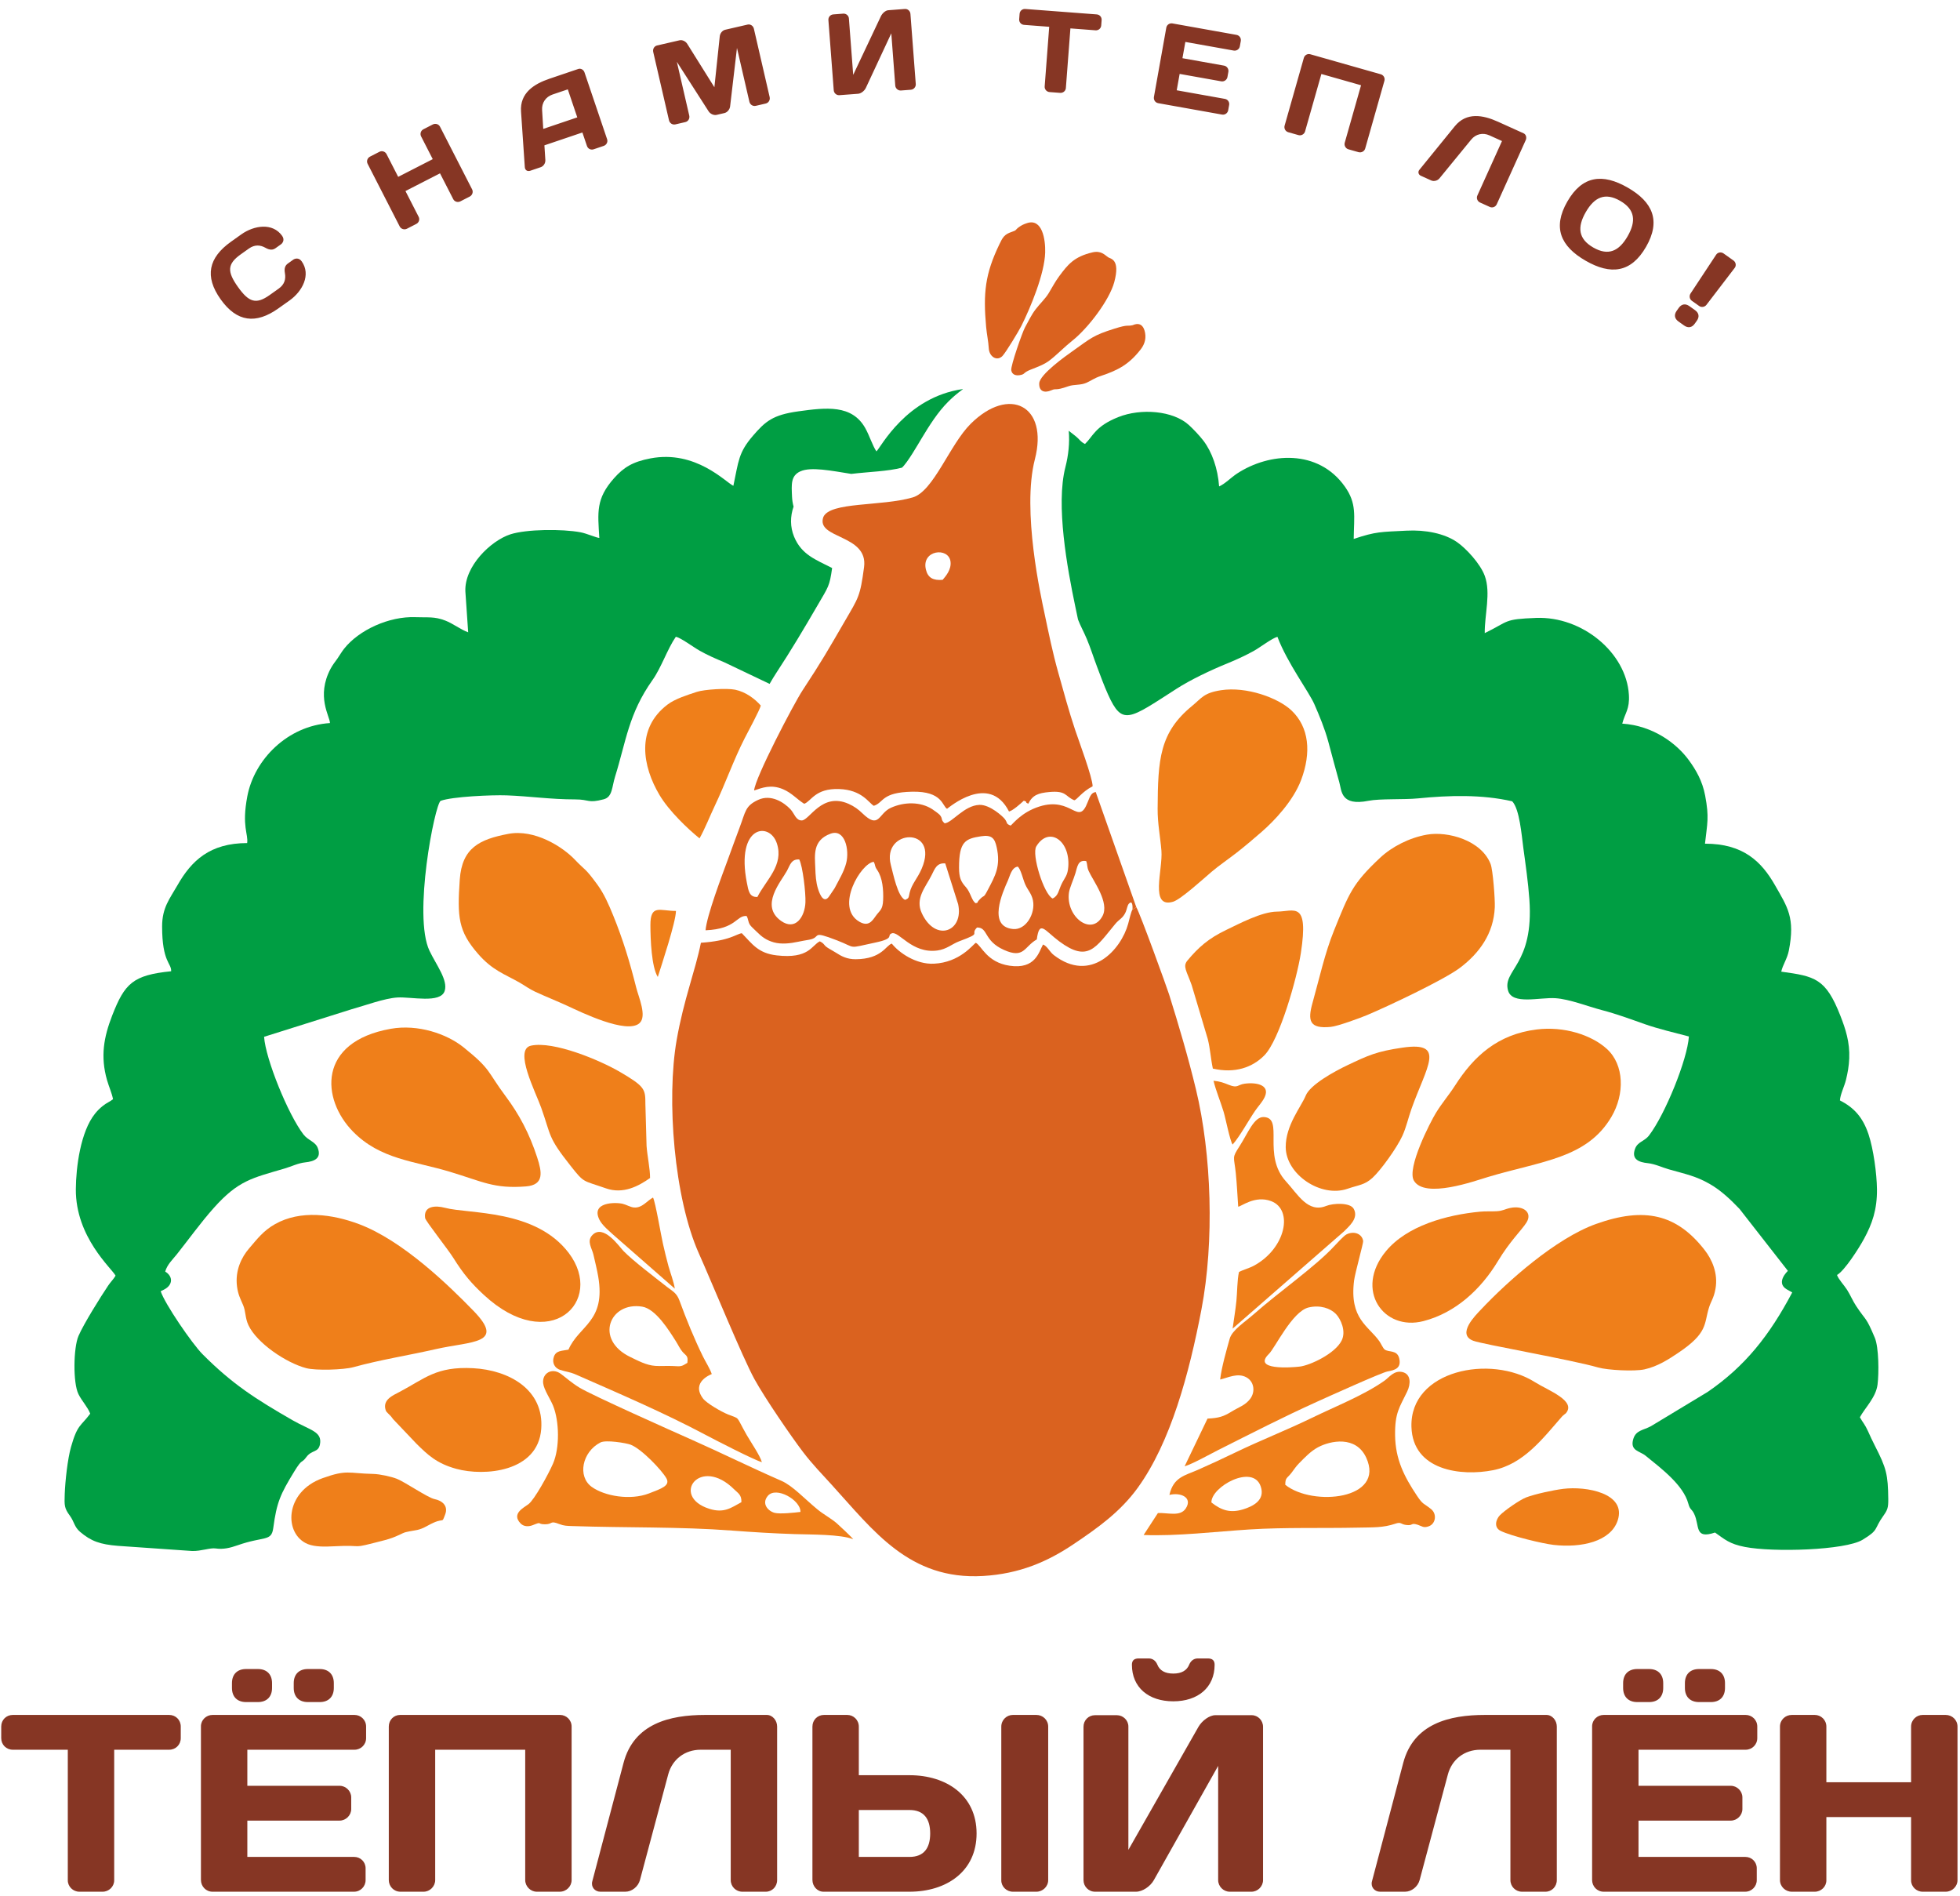
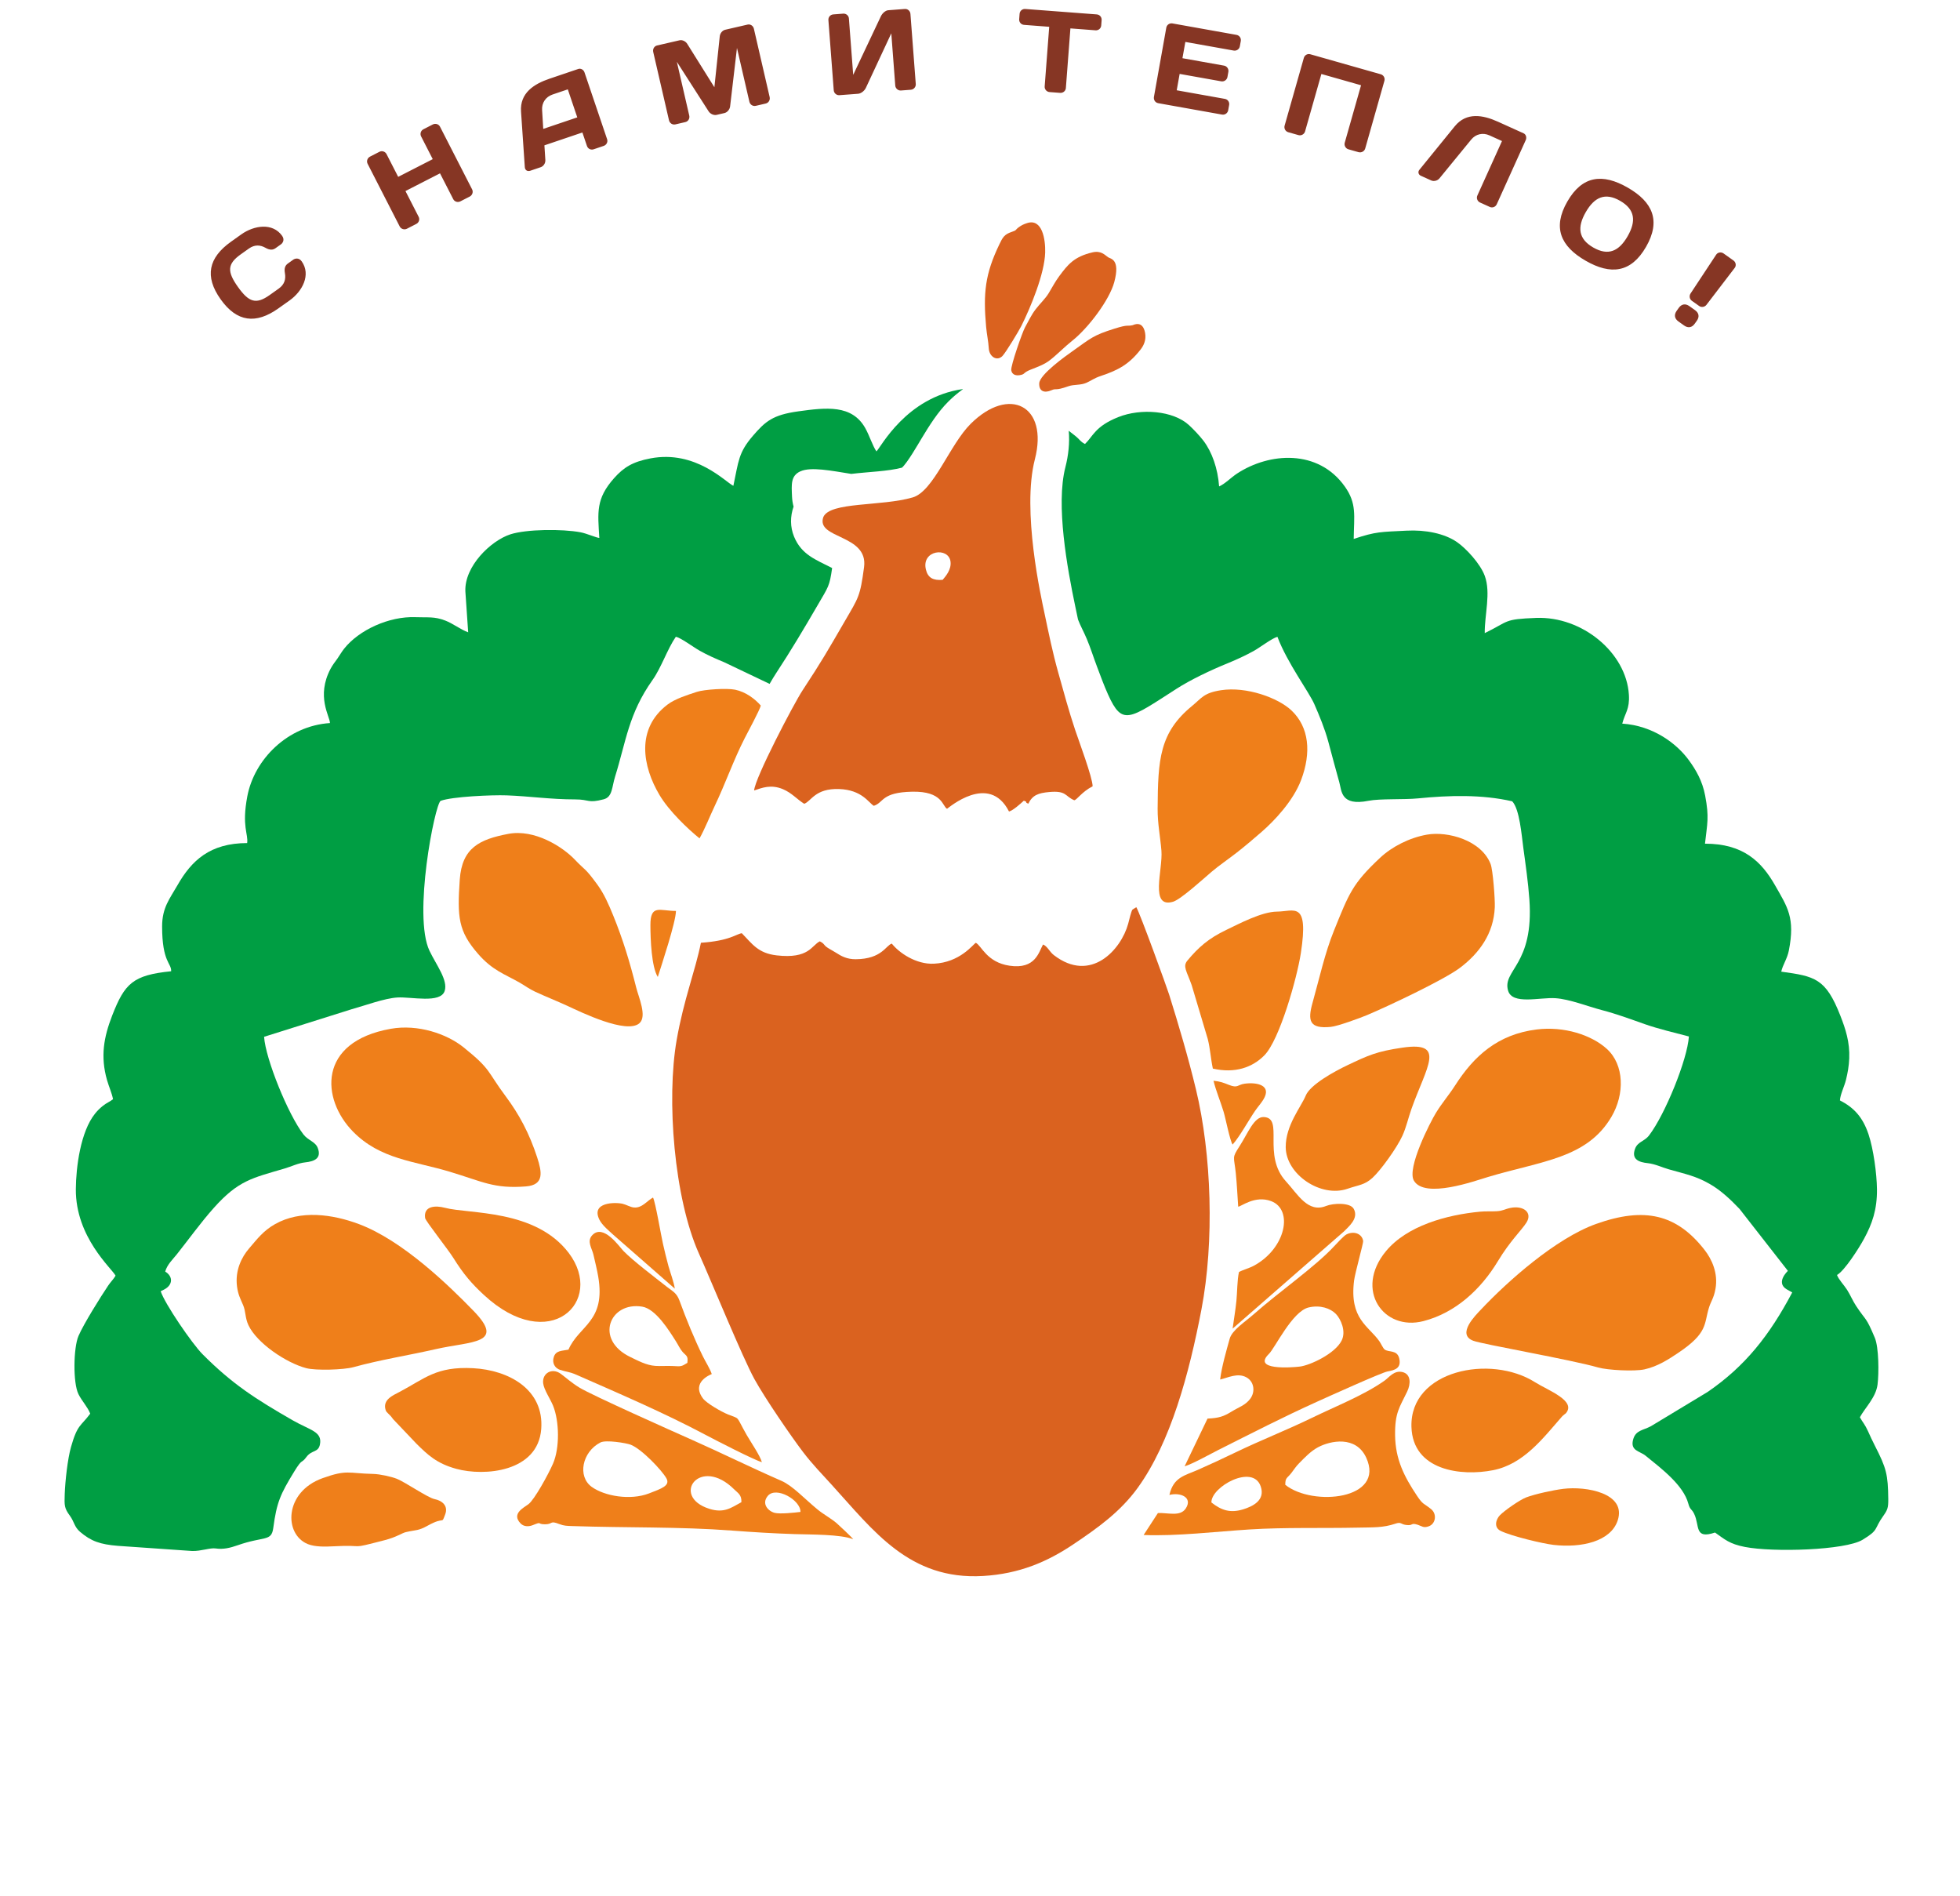
<svg xmlns="http://www.w3.org/2000/svg" width="183" height="177" viewBox="0 0 183 177" fill="none">
  <path fill-rule="evenodd" clip-rule="evenodd" d="M105.74 84.912C105.626 85.025 105.418 85.927 105.333 86.241C104.678 88.638 101.857 91.83 98.393 89.161C97.99 88.851 97.789 88.322 97.383 88.173C96.992 88.869 96.684 90.511 94.261 90.153C92.122 89.836 91.646 88.279 91.109 88.014C90.847 88.16 89.639 89.852 87.188 89.965C85.52 90.041 83.937 88.939 83.266 88.089C82.714 88.243 82.348 89.528 79.903 89.547C79.088 89.553 78.558 89.27 78.022 88.92C77.758 88.748 77.532 88.647 77.253 88.461C76.859 88.196 77.022 88.121 76.544 87.877C75.776 88.243 75.55 89.539 72.51 89.187C70.764 88.984 70.227 88.104 69.261 87.119C68.726 87.192 68.168 87.824 65.442 88.01C64.926 90.608 63.842 93.285 63.176 97.102C62.213 102.624 62.936 111.854 65.263 117.038C66.398 119.566 69.335 126.744 70.45 128.764C71.423 130.528 73.848 134.066 74.978 135.552C75.822 136.66 76.733 137.6 77.644 138.599C81.519 142.845 84.883 147.529 91.786 147.123C95.188 146.923 97.796 145.788 100.188 144.185C102.526 142.618 104.617 141.115 106.222 138.899C109.303 134.644 111.029 128.242 112.176 122.239C113.387 115.901 113.13 107.761 111.661 101.686C110.941 98.705 110.05 95.687 109.16 92.849C108.955 92.195 106.458 85.297 106.094 84.688L105.74 84.912Z" fill="#DA621F" />
  <path fill-rule="evenodd" clip-rule="evenodd" d="M153.632 135.886C155.144 137.113 157.166 138.634 157.635 140.37C157.798 140.976 157.938 140.827 158.176 141.316C158.72 142.439 158.169 143.723 160.126 143.067C161.036 143.703 161.457 144.128 162.917 144.412C165.531 144.922 172.28 144.732 173.909 143.739C175.466 142.79 174.916 142.808 175.834 141.518C176.234 140.956 176.311 140.753 176.302 139.929C176.276 137.661 176.133 137.064 175.056 134.967C174.83 134.526 174.632 134.101 174.406 133.596C174.126 132.974 173.926 132.801 173.651 132.305C174.142 131.405 175.144 130.462 175.301 129.256C175.439 128.185 175.42 125.773 175.048 124.89C174.195 122.863 174.279 123.388 173.306 121.925C172.998 121.461 172.761 120.889 172.462 120.418C172.154 119.935 171.677 119.461 171.516 119.023C172.204 118.646 173.546 116.559 174.045 115.637C174.796 114.248 175.268 112.931 175.247 111.014C175.231 109.583 174.92 107.258 174.456 105.881C173.92 104.29 173.1 103.398 171.791 102.727C171.816 102.179 172.204 101.417 172.351 100.82C172.514 100.162 172.629 99.52 172.658 98.806C172.72 97.29 172.319 96.07 171.83 94.82C170.462 91.322 169.451 91.141 166.311 90.707C166.442 90.087 166.867 89.511 167.018 88.744C167.622 85.676 166.897 84.692 165.74 82.66C164.47 80.431 162.772 78.758 159.19 78.76C159.405 76.819 159.592 76.325 159.206 74.272C158.95 72.911 158.356 71.89 157.697 70.984C156.56 69.419 154.364 67.745 151.465 67.552C151.732 66.534 152.169 66.213 152.085 64.853C151.843 60.929 147.73 57.522 143.432 57.684C140.341 57.8 140.933 57.983 138.627 59.104C138.603 57.401 139.216 55.351 138.627 53.754C138.207 52.613 136.875 51.188 136.048 50.614C134.87 49.795 133.081 49.447 131.331 49.539C128.923 49.665 128.507 49.607 126.392 50.311C126.42 48.116 126.692 47.012 125.563 45.419C123.072 41.906 118.513 42.232 115.499 44.209C114.932 44.58 114.388 45.164 113.826 45.408C113.702 43.734 113.166 42.2 112.36 41.141C111.999 40.666 111.414 40.055 111.013 39.687C109.539 38.33 106.526 38.091 104.406 38.939C102.242 39.804 102.061 40.72 101.305 41.446C100.902 41.264 100.779 40.989 100.384 40.682C100.174 40.519 99.988 40.368 99.786 40.215C99.884 41.344 99.755 42.517 99.473 43.61C98.563 47.139 99.651 53.071 100.397 56.621L100.652 57.837C100.896 58.473 101.172 58.937 101.474 59.654C101.836 60.516 102.107 61.403 102.439 62.271C102.784 63.174 103.052 63.936 103.456 64.834C104.787 67.787 105.417 67.148 109.832 64.31C111.153 63.46 113.014 62.574 114.618 61.92C115.465 61.575 116.26 61.207 117.049 60.773C117.629 60.455 118.755 59.585 119.269 59.448C120.204 61.914 122.212 64.582 122.718 65.741C123.193 66.831 123.688 68.012 124.024 69.254C124.381 70.571 124.689 71.767 125.048 73.032C125.274 73.825 125.164 75.278 127.779 74.755C128.836 74.544 131.087 74.663 132.395 74.532C135.303 74.242 138.363 74.156 141.191 74.805C141.881 75.533 142.067 77.954 142.23 79.159C142.445 80.74 142.678 82.35 142.794 83.963C143.235 90.104 140.25 90.551 140.805 92.478C141.195 93.831 143.773 93.087 145.229 93.185C146.544 93.273 148.249 93.951 149.527 94.286C151.003 94.674 152.1 95.091 153.574 95.609C154.856 96.059 156.382 96.412 157.688 96.758C157.552 98.895 155.476 104.019 153.974 105.988C153.526 106.575 152.904 106.564 152.655 107.258C152.298 108.249 153.059 108.502 153.84 108.584C154.529 108.657 155.161 108.974 155.817 109.161C157.396 109.613 158.31 109.774 159.618 110.518C160.697 111.132 161.619 112.022 162.422 112.865L166.929 118.637C166.908 118.667 165.771 119.72 166.805 120.353L167.337 120.653C165.216 124.658 162.949 127.535 159.44 129.941L154.131 133.147C153.429 133.521 152.753 133.511 152.502 134.314C152.149 135.443 153.097 135.452 153.632 135.886Z" fill="#009E43" />
  <path fill-rule="evenodd" clip-rule="evenodd" d="M74.094 47.294C74.014 46.999 73.964 46.692 73.95 46.372C73.9 45.23 73.815 44.407 74.738 43.997C75.716 43.562 77.591 43.938 79.478 44.24C81.15 44.042 82.883 44.004 84.214 43.658C84.74 43.18 85.709 41.483 86.04 40.937C86.767 39.734 87.547 38.48 88.547 37.484C88.957 37.076 89.408 36.691 89.888 36.346L89.899 36.32C84.593 37.079 82.23 41.782 81.83 42.138C81.475 41.63 81.175 40.649 80.782 39.956C79.533 37.752 77.136 38.041 74.538 38.4C72.151 38.73 71.459 39.334 70.297 40.685C68.941 42.262 68.965 43.031 68.473 45.352C67.748 45.019 64.969 41.991 60.741 42.79C59.072 43.105 58.233 43.629 57.334 44.64C55.623 46.566 55.812 47.814 55.957 50.219C55.699 50.206 54.769 49.798 54.209 49.692C52.491 49.367 49.162 49.397 47.66 49.879C45.831 50.468 43.339 52.87 43.451 55.224L43.713 59.029C42.984 58.762 42.305 58.212 41.574 57.931C40.542 57.533 39.98 57.662 38.786 57.615C36.331 57.519 33.519 58.809 32.132 60.555C31.892 60.857 31.702 61.2 31.498 61.489C31.292 61.781 31.065 62.052 30.863 62.433C29.498 65.019 30.804 66.879 30.809 67.5C26.857 67.753 23.744 70.888 23.091 74.337C22.556 77.163 23.194 77.841 23.077 78.702C19.592 78.712 17.881 80.339 16.568 82.641C15.843 83.911 15.138 84.723 15.136 86.479C15.134 89.845 16.016 89.895 15.98 90.669C12.409 91.032 11.643 91.799 10.473 94.807C9.689 96.824 9.364 98.618 9.99 100.823C10.159 101.417 10.462 102.092 10.552 102.615C10.238 102.866 9.949 102.955 9.604 103.235C9.298 103.484 9.097 103.684 8.874 103.961C7.52 105.639 7.094 108.956 7.081 111.017C7.053 115.507 10.435 118.406 10.79 119.085C10.63 119.384 10.33 119.672 10.116 119.99C9.363 121.111 7.815 123.585 7.327 124.718C6.858 125.809 6.798 129.09 7.327 130.151C7.651 130.801 8.193 131.357 8.424 131.97C7.543 133.162 7.232 132.942 6.625 135.097C6.313 136.208 6.088 138.251 6.043 139.476C6.004 140.546 6.006 140.793 6.521 141.494C6.946 142.074 6.923 142.529 7.475 143.001C8.504 143.882 9.363 144.175 11.002 144.309L17.947 144.791C18.781 144.812 19.617 144.474 20.141 144.553C20.852 144.66 21.51 144.494 22.174 144.26C24.678 143.381 25.341 143.935 25.514 142.646C25.835 140.253 26.168 139.499 27.482 137.357C28.27 136.072 28.103 136.696 28.607 136.017C29.116 135.33 29.722 135.625 29.873 134.836C30.105 133.628 28.94 133.518 27.309 132.58C23.866 130.6 21.675 129.199 18.907 126.416C17.954 125.459 15.385 121.722 15.003 120.541L15.318 120.385C16.16 119.953 16.166 119.155 15.425 118.706C15.599 118.058 16.139 117.56 16.513 117.09C17.658 115.649 18.733 114.143 19.94 112.787C22.251 110.192 23.53 109.98 26.564 109.087C27.212 108.897 27.83 108.581 28.495 108.511C29.31 108.426 30.056 108.158 29.665 107.158C29.434 106.567 28.763 106.465 28.33 105.901C26.891 104.026 24.796 98.855 24.657 96.789L32.837 94.213C34.085 93.869 35.883 93.195 37.103 93.119C38.403 93.039 41.123 93.702 41.516 92.513C41.848 91.506 40.735 90.086 40.102 88.761C38.541 85.491 40.596 75.103 41.139 74.762C42.21 74.364 45.932 74.199 47.302 74.249C49.459 74.328 51.42 74.628 53.688 74.627C55.085 74.626 54.844 75.013 56.366 74.617C57.192 74.402 57.126 73.469 57.425 72.513C58.459 69.199 58.685 66.634 60.93 63.472C61.742 62.33 62.306 60.6 63.099 59.446C63.558 59.527 64.689 60.383 65.315 60.738C66.066 61.164 66.787 61.476 67.602 61.816L71.856 63.842C72.091 63.437 72.297 63.098 72.459 62.851C73.838 60.752 75.07 58.684 76.33 56.515C77.346 54.766 77.454 54.745 77.693 53.028C77.68 53.021 77.667 53.014 77.655 53.008C76.196 52.252 74.84 51.804 74.14 50.097C73.768 49.191 73.772 48.213 74.094 47.294Z" fill="#009E43" />
  <path fill-rule="evenodd" clip-rule="evenodd" d="M88.013 54.129C87.134 54.206 86.635 53.947 86.448 53.167C86.01 51.341 88.573 51.035 88.748 52.432C88.841 53.18 88.292 53.797 88.013 54.129ZM70.411 73.793C71.15 73.547 71.976 73.197 73.108 73.675C73.927 74.021 74.43 74.632 75.088 75.037C75.752 74.797 76.101 73.584 78.34 73.659C80.497 73.732 81.111 74.958 81.586 75.225C82.541 74.918 82.268 73.966 85.172 73.907C88 73.85 87.974 75.248 88.421 75.502C88.529 75.46 92.343 72.087 94.209 75.757C94.598 75.656 95.294 75.018 95.591 74.748C96.06 74.908 95.575 74.835 96.007 75.03C96.407 74.22 96.94 74.034 97.955 73.939C99.596 73.786 99.429 74.342 100.297 74.704C100.522 74.704 101.012 73.91 102.015 73.405C102.025 72.631 100.7 69.089 100.381 68.133C99.791 66.367 99.315 64.598 98.8 62.764C98.286 60.936 97.91 59.101 97.517 57.227C97.222 55.826 95.384 47.68 96.624 42.875C97.913 37.875 94.237 35.975 90.624 39.57C88.663 41.521 87.163 45.87 85.218 46.435C82.267 47.292 77.503 46.826 76.873 48.266C76.149 50.328 81.085 49.852 80.675 52.944C80.31 55.697 80.157 55.788 78.875 57.994C77.258 60.778 76.787 61.625 74.92 64.467C74.124 65.678 70.479 72.638 70.411 73.793Z" fill="#DA621F" />
-   <path fill-rule="evenodd" clip-rule="evenodd" d="M89.457 84.401C90.014 86.952 87.355 88.007 86.07 85.26C85.416 83.864 86.418 82.831 86.986 81.688C87.284 81.087 87.472 80.535 88.255 80.602L89.457 84.401ZM95.03 80.9C95.319 81.166 95.505 82.059 95.716 82.546C95.946 83.077 96.318 83.416 96.446 84.061C96.687 85.279 95.793 86.837 94.591 86.728C92.18 86.509 93.608 83.301 94.108 82.191C94.305 81.751 94.446 80.98 95.03 80.9ZM81.578 80.454C81.771 80.828 81.62 80.807 81.909 81.229C82.405 81.951 82.495 83.079 82.456 84.024C82.417 84.954 82.14 84.978 81.756 85.524C81.423 85.997 81.07 86.531 80.234 86.044C77.924 84.697 80.401 80.556 81.578 80.454ZM74.624 80.234C74.948 80.849 75.238 83.344 75.201 84.242C75.146 85.591 74.265 86.927 72.918 85.964C70.92 84.536 72.932 82.294 73.48 81.288C73.764 80.767 73.872 80.181 74.624 80.234ZM101.417 80.387C101.554 80.75 101.466 80.906 101.651 81.317C102.068 82.243 103.624 84.258 102.931 85.528C101.889 87.44 99.502 85.562 99.804 83.342C99.869 82.862 100.219 82.15 100.408 81.521C100.599 80.888 100.64 80.248 101.417 80.387ZM91.109 84.321C90.731 84.128 90.627 83.31 90.179 82.815C89.714 82.301 89.545 81.928 89.544 80.994C89.54 78.554 90.135 78.296 91.59 78.07C92.592 77.913 92.869 78.246 93.053 79.07C93.454 80.866 92.913 81.764 92.255 83.026C91.742 84.009 91.989 83.38 91.38 84.065C91.119 84.359 91.493 84.163 91.109 84.321ZM77.545 77.828C78.889 77.337 79.326 79.336 79.008 80.569C78.796 81.389 78.345 82.109 77.92 82.93L77.466 83.601C76.959 84.423 76.573 83.604 76.375 82.971C76.18 82.345 76.145 81.712 76.12 80.993C76.078 79.834 75.861 78.444 77.545 77.828ZM70.718 83.729C69.963 83.781 69.879 83.148 69.734 82.41C68.682 77.051 71.849 76.673 72.531 78.722C73.21 80.764 71.527 82.138 70.718 83.729ZM84.499 84.007C83.81 83.689 83.397 81.581 83.179 80.762C82.281 77.385 87.779 77.087 86.053 81.101C85.649 82.039 85.125 82.514 84.931 83.343C84.825 83.799 84.887 83.85 84.499 84.007ZM98.279 83.876C97.462 83.494 96.3 79.763 96.756 79.012C97.907 77.117 99.908 78.421 99.746 80.879C99.689 81.744 99.433 81.891 99.131 82.501C98.839 83.091 98.826 83.632 98.279 83.876ZM105.74 84.912L106.094 84.688L102.305 73.938C101.937 74.002 101.813 74.208 101.554 74.883C100.665 77.202 100.116 74.319 97.044 75.291C95.354 75.826 94.546 76.952 94.358 77.072C93.888 76.884 94.1 76.842 93.829 76.476C93.65 76.233 92.43 75.104 91.446 75.138C90.015 75.187 88.907 76.806 88.196 76.859C87.791 76.489 88.065 76.456 87.741 76.07C87.66 75.974 87.188 75.634 87.04 75.539C85.945 74.831 84.432 74.844 83.18 75.409C81.99 75.947 82.108 77.467 80.503 75.909C80.147 75.564 79.763 75.278 79.236 75.043C76.734 73.929 75.585 76.576 74.861 76.59C74.303 76.601 74.163 75.927 73.805 75.55C73.204 74.915 71.999 74.106 70.778 74.675C69.567 75.239 69.616 75.769 69.068 77.22C68.667 78.28 68.339 79.208 67.922 80.341C67.396 81.77 65.986 85.484 65.876 86.845C68.769 86.726 68.734 85.438 69.709 85.513C69.893 85.832 69.82 86.045 70.048 86.374C70.137 86.502 70.507 86.836 70.656 86.985C71.112 87.44 71.53 87.767 72.249 87.971C72.966 88.175 73.833 88.064 74.503 87.919C74.852 87.844 75.14 87.799 75.54 87.728C76.769 87.51 75.594 86.801 78.165 87.792C80.041 88.516 79.026 88.566 81.758 87.984C83.61 87.59 82.743 87.323 83.266 87.131C83.925 86.89 85.135 89.05 87.516 88.732C88.396 88.615 88.891 88.118 89.575 87.865C91.798 87.044 90.509 87.315 91.221 86.584C92.284 86.581 91.811 87.817 93.737 88.678C95.638 89.529 95.609 88.377 96.802 87.698C97.052 85.845 97.512 86.846 98.9 87.879C101.587 89.877 102.29 88.475 104.121 86.263C104.515 85.788 104.84 85.738 105.109 85.127C105.215 84.886 105.257 84.521 105.392 84.374C105.756 83.976 105.75 84.643 105.74 84.912Z" fill="#DA621F" />
  <path fill-rule="evenodd" clip-rule="evenodd" d="M160.17 120.317C160.435 118.847 159.818 117.541 159.157 116.693C156.544 113.338 153.542 112.646 149.022 114.259C145.275 115.595 140.765 119.597 138.236 122.291C137.806 122.749 135.95 124.567 137.559 125.166C138.46 125.502 146.67 126.926 149.208 127.657C150.085 127.909 152.598 128.043 153.542 127.834C154.788 127.559 155.808 126.885 156.692 126.293C159.479 124.426 159.088 123.61 159.557 122.088C159.759 121.435 160.009 121.208 160.17 120.317Z" fill="#EF7F1A" />
  <path fill-rule="evenodd" clip-rule="evenodd" d="M22.129 120.093C22.228 120.858 22.44 121.23 22.699 121.835C22.956 122.436 22.874 123.019 23.193 123.703C23.98 125.394 26.744 127.239 28.594 127.722C29.5 127.959 32.09 127.88 32.998 127.629C35.51 126.936 38.085 126.538 40.713 125.94C44 125.192 47.235 125.49 44.224 122.386C41.918 120.008 37.595 115.805 33.523 114.277C31.046 113.347 28.063 112.932 25.682 114.275C24.589 114.892 24.026 115.65 23.254 116.549C22.554 117.363 21.938 118.602 22.129 120.093Z" fill="#EF7F1A" />
  <path fill-rule="evenodd" clip-rule="evenodd" d="M133.225 77.917C131.597 78.205 129.968 79.035 128.853 80.08C126.257 82.511 125.953 83.413 124.551 86.872C123.699 88.972 123.182 91.354 122.548 93.615C122.078 95.288 122.249 96.062 124.258 95.862C124.92 95.796 127.006 95.026 127.627 94.766C129.56 93.956 134.824 91.471 136.315 90.347C138.129 88.978 139.463 87.143 139.565 84.691C139.596 83.946 139.389 81.218 139.175 80.663C138.32 78.442 135.172 77.572 133.225 77.917Z" fill="#EF7F1A" />
  <path fill-rule="evenodd" clip-rule="evenodd" d="M47.456 77.845C44.784 78.355 43.135 79.136 42.927 82.113C42.683 85.616 42.789 86.927 44.63 89.041C45.989 90.601 47.097 90.918 48.54 91.744C49.049 92.036 49.397 92.316 49.955 92.575C51 93.059 51.987 93.443 52.987 93.905C54.226 94.478 58.505 96.575 59.703 95.52C60.432 94.878 59.627 93.09 59.405 92.206C58.781 89.728 58.16 87.699 57.265 85.493C56.827 84.415 56.397 83.434 55.782 82.593C54.591 80.964 54.703 81.332 53.658 80.237C52.526 79.05 49.913 77.376 47.456 77.845Z" fill="#EF7F1A" />
  <path fill-rule="evenodd" clip-rule="evenodd" d="M143.472 96.105C139.832 96.559 137.612 98.594 135.864 101.322C135.271 102.249 134.664 102.922 134.067 103.895C133.551 104.736 131.325 109.056 132.014 110.22C133.03 111.936 137.707 110.242 138.921 109.878C143.961 108.368 148.16 108.151 150.456 104.26C151.702 102.149 151.663 99.41 150.03 97.921C148.6 96.617 146.032 95.785 143.472 96.105Z" fill="#EF7F1A" />
  <path fill-rule="evenodd" clip-rule="evenodd" d="M36.489 96.04C29.626 97.257 29.982 102.608 32.96 105.64C35.504 108.231 38.661 108.384 41.983 109.382C45.068 110.308 46.108 110.991 49.105 110.756C50.843 110.62 50.588 109.392 50.159 108.063C49.434 105.821 48.47 104.027 47.224 102.356C45.428 99.948 45.909 99.887 43.289 97.776C41.709 96.503 39.016 95.593 36.489 96.04Z" fill="#EF7F1A" />
  <path fill-rule="evenodd" clip-rule="evenodd" d="M114.005 64.434C112.381 64.684 112.209 65.157 111.307 65.896C108.264 68.388 108.113 70.878 108.085 75.501C108.077 76.889 108.333 78.107 108.439 79.418C108.585 81.206 107.314 84.828 109.527 84.18C110.249 83.969 112.414 81.986 113.125 81.384C113.843 80.776 114.678 80.214 115.476 79.591C116.298 78.948 117.011 78.34 117.799 77.655C118.984 76.626 120.746 74.767 121.483 72.813C122.446 70.257 122.239 67.887 120.575 66.316C119.332 65.144 116.382 64.068 114.005 64.434Z" fill="#EF7F1A" />
  <path fill-rule="evenodd" clip-rule="evenodd" d="M74.738 141.143C74.19 141.211 72.815 141.36 72.321 141.228C71.726 141.068 71.08 140.389 71.679 139.655C72.451 138.71 74.765 140.038 74.738 141.143ZM69.222 140.234C68.263 140.752 67.609 141.292 66.215 140.848C62.57 139.684 65.353 135.847 68.566 139.054C68.896 139.383 69.256 139.546 69.222 140.234ZM56.06 134.659C56.573 134.394 58.457 134.709 58.867 134.861C59.894 135.242 61.817 137.272 62.224 138.012C62.595 138.689 61.764 138.966 60.592 139.417C58.852 140.087 56.446 139.671 55.245 138.803C53.898 137.829 54.348 135.541 56.06 134.659ZM50.884 142.297C51.654 142.296 51.304 141.918 52.218 142.275C52.662 142.448 52.937 142.446 53.46 142.464C58.465 142.634 63.448 142.513 68.346 142.884C70.269 143.03 72.216 143.149 74.191 143.213C75.73 143.262 78.482 143.225 79.661 143.692C79.529 143.498 78.279 142.332 78.1 142.18C77.565 141.728 76.891 141.374 76.335 140.917C75.1 139.902 74.006 138.697 72.959 138.24C70.085 136.988 67.374 135.64 64.587 134.404C62.922 133.666 55.274 130.255 54.103 129.539C53.341 129.072 52.908 128.658 52.364 128.254C51.546 127.648 50.609 128.191 50.713 129.128C50.779 129.726 51.39 130.611 51.639 131.226C52.227 132.679 52.268 135.174 51.634 136.633C51.189 137.654 49.908 139.976 49.354 140.409C48.915 140.751 47.724 141.29 48.6 142.212C48.898 142.527 49.354 142.535 49.752 142.374C50.667 142.004 50.095 142.298 50.884 142.297Z" fill="#EF7F1A" />
  <path fill-rule="evenodd" clip-rule="evenodd" d="M113.106 140.26C113.068 138.797 116.98 136.623 117.71 138.76C118.15 140.044 116.991 140.623 116.05 140.908C114.881 141.261 114.055 141.008 113.106 140.26ZM120.004 138.613C120.002 137.907 120.171 138.032 120.593 137.479C120.883 137.1 120.998 136.897 121.29 136.603C121.796 136.093 122.359 135.483 123.05 135.112C124.219 134.485 126.597 133.999 127.555 136.068C129.373 139.995 122.565 140.664 120.004 138.613ZM106.778 143.296C109.811 143.425 113.575 142.975 116.649 142.781C119.99 142.57 123.377 142.682 126.738 142.61C128.208 142.578 129.12 142.634 130.291 142.237C130.822 142.056 130.783 142.288 131.252 142.356C132.002 142.465 131.662 142.111 132.379 142.345C132.782 142.477 132.907 142.668 133.414 142.479C134.05 142.242 134.178 141.337 133.622 140.884C132.913 140.308 132.878 140.501 132.297 139.63C131.105 137.841 130.284 136.24 130.256 133.986C130.229 131.867 130.677 131.385 131.387 129.901C131.724 129.196 131.751 128.282 130.951 128.088C130.16 127.897 129.702 128.585 129.264 128.893C127.327 130.255 124.748 131.262 122.441 132.384C120.14 133.503 117.673 134.466 115.342 135.594C114.227 136.133 112.976 136.715 111.822 137.223C110.637 137.746 109.563 137.887 109.185 139.555C110.238 139.294 111.378 139.798 110.715 140.815C110.198 141.607 109.082 141.209 108.113 141.246L106.778 143.296Z" fill="#EF7F1A" />
  <path fill-rule="evenodd" clip-rule="evenodd" d="M125.271 125.135C124.659 126.376 122.311 127.46 121.361 127.574C120.509 127.677 116.903 127.923 118.473 126.395C119.047 125.836 120.655 122.419 122.18 122.056C123.255 121.8 124.216 122.134 124.729 122.661C125.184 123.13 125.698 124.269 125.271 125.135ZM110.604 136.886C111.395 136.641 112.919 135.778 113.764 135.353C116.921 133.767 119.76 132.305 123.016 130.833C123.933 130.418 129.018 128.122 129.547 128.03C130.259 127.905 130.835 127.72 130.65 126.842C130.465 125.966 129.637 126.28 129.263 125.966C129.138 125.861 128.912 125.387 128.79 125.213C127.773 123.766 125.974 123.136 126.427 119.542C126.514 118.851 127.3 116.044 127.275 115.861C127.179 115.163 126.397 114.882 125.704 115.244C125.464 115.369 124.788 116.103 124.561 116.347C122.787 118.261 119.401 120.614 117.092 122.659C116.256 123.399 115.038 124.164 114.812 124.977C114.511 126.062 114.058 127.616 113.922 128.782C114.647 128.618 115.538 128.136 116.355 128.568C117.1 128.962 117.229 129.926 116.724 130.591C116.264 131.195 115.686 131.347 115.001 131.769C114.238 132.238 113.816 132.379 112.742 132.431L110.604 136.886Z" fill="#EF7F1A" />
  <path fill-rule="evenodd" clip-rule="evenodd" d="M64.177 127.229C63.59 127.594 63.609 127.56 62.764 127.52C62.224 127.495 61.714 127.544 61.188 127.51C60.35 127.457 59.548 127.015 58.862 126.686C55.469 125.063 56.919 121.486 59.957 121.979C61.234 122.186 62.479 124.225 63.118 125.231C63.314 125.538 63.49 125.927 63.722 126.193C64.074 126.596 64.265 126.541 64.177 127.229ZM65.85 133.935C66.702 134.388 70.421 136.306 71.135 136.498C70.972 135.893 70.093 134.617 69.723 133.97C68.639 132.073 69.168 132.525 67.965 132.04C67.344 131.79 65.973 131.001 65.636 130.552C64.472 128.997 66.424 128.294 66.456 128.272C66.275 127.741 65.892 127.16 65.631 126.629C64.823 124.988 64.067 123.131 63.444 121.424C63.177 120.69 62.809 120.554 62.274 120.135C61.105 119.218 59.11 117.704 58.22 116.793C57.819 116.382 56.335 114.203 55.294 115.313C54.764 115.879 55.274 116.541 55.405 117.116C55.563 117.809 55.736 118.489 55.853 119.169C56.578 123.399 54.069 123.712 53.075 125.994C52.441 126.117 51.923 126.068 51.716 126.651C51.507 127.237 51.818 127.728 52.284 127.878C52.959 128.095 53.166 128.052 53.837 128.348C57.792 130.087 62.001 131.889 65.85 133.935Z" fill="#EF7F1A" />
  <path fill-rule="evenodd" clip-rule="evenodd" d="M130.95 97.8C128.529 98.152 127.747 98.521 125.806 99.441C124.552 100.037 122.327 101.262 121.911 102.281C121.485 103.324 120.027 105.056 120.044 107.097C120.066 109.636 123.317 111.83 125.801 110.979C126.905 110.6 127.398 110.632 128.142 109.957C128.911 109.258 130.423 107.158 130.939 106.027C131.299 105.241 131.487 104.359 131.788 103.511C133.189 99.565 135.063 97.201 130.95 97.8Z" fill="#EF7F1A" />
  <path fill-rule="evenodd" clip-rule="evenodd" d="M113.24 99.756C115.314 100.232 116.944 99.643 118.05 98.52C119.474 97.073 121.104 91.287 121.46 88.959C122.214 84.033 120.82 85.092 119.231 85.102C117.794 85.112 115.685 86.243 114.508 86.803C112.803 87.617 111.882 88.458 110.869 89.667C110.406 90.22 110.794 90.637 111.265 91.968L112.765 96.992C113.003 97.941 113.039 98.809 113.24 99.756Z" fill="#EF7F1A" />
-   <path fill-rule="evenodd" clip-rule="evenodd" d="M60.694 109.972C60.707 109.161 60.427 107.868 60.368 106.969L60.258 103.063C60.258 101.676 60.224 101.438 57.904 100.079C56.002 98.965 51.68 97.158 49.575 97.616C47.948 97.971 50.01 101.945 50.532 103.414C51.487 106.103 51.118 106.108 53.284 108.846C54.577 110.481 54.383 110.165 56.572 110.935C58.194 111.506 59.629 110.721 60.694 109.972Z" fill="#EF7F1A" />
  <path fill-rule="evenodd" clip-rule="evenodd" d="M101.994 23.561C100.286 23.962 99.704 24.695 98.905 25.77C98.518 26.291 98.243 26.825 97.897 27.396C97.608 27.871 97.063 28.387 96.681 28.892C96.278 29.423 96.049 29.943 95.707 30.552C95.462 30.988 94.351 34.162 94.418 34.565C94.487 34.982 94.858 35.118 95.346 34.995C95.717 34.902 95.54 34.782 96.23 34.507C96.862 34.256 97.487 34.039 98.001 33.642C98.682 33.119 99.418 32.357 100.093 31.825C101.617 30.621 103.584 28.002 104.034 26.345C104.624 24.169 103.681 24.169 103.454 24.012C103.147 23.799 102.807 23.37 101.994 23.561Z" fill="#DA621F" />
  <path fill-rule="evenodd" clip-rule="evenodd" d="M36.007 131.634C36.096 131.915 36.317 131.93 36.705 132.483L38.888 134.78C39.933 135.81 40.767 136.617 42.597 137.119C45.233 137.843 50.225 137.419 50.532 133.409C50.815 129.713 47.517 127.903 44.169 127.725C40.719 127.543 39.672 128.695 37.305 129.939C36.677 130.269 35.701 130.668 36.007 131.634Z" fill="#EF7F1A" />
  <path fill-rule="evenodd" clip-rule="evenodd" d="M146.198 131.937C147.204 130.762 144.549 129.811 143.335 129.042C139.165 126.396 131.625 127.918 131.783 133.204C131.904 137.286 136.418 137.837 139.403 137.248C142.257 136.686 144.073 134.258 145.836 132.243C145.944 132.12 146.196 131.94 146.198 131.937Z" fill="#EF7F1A" />
  <path fill-rule="evenodd" clip-rule="evenodd" d="M142.515 114.139C143.117 113.198 142.237 112.515 141.033 112.762C140.458 112.88 140.36 113.034 139.741 113.072C139.23 113.104 138.731 113.063 138.21 113.112C135.045 113.409 131.361 114.429 129.394 116.813C126.428 120.408 129.172 124.294 132.901 123.33C135.916 122.551 138.276 120.347 139.849 117.742C141.007 115.824 142.039 114.882 142.515 114.139Z" fill="#EF7F1A" />
  <path fill-rule="evenodd" clip-rule="evenodd" d="M39.692 113.707C39.732 113.988 41.798 116.583 42.334 117.439C43.274 118.945 44.027 119.818 45.171 120.879C51.302 126.565 56.519 121.482 53.108 116.976C49.988 112.854 43.787 113.353 41.54 112.751C40.693 112.525 39.526 112.552 39.692 113.707Z" fill="#EF7F1A" />
  <path fill-rule="evenodd" clip-rule="evenodd" d="M95.896 20.827C95.567 20.934 95.374 21.03 95.134 21.203C94.766 21.467 94.959 21.487 94.468 21.647C93.759 21.879 93.612 22.178 93.308 22.809C91.979 25.57 91.787 27.344 92.072 30.519C92.135 31.214 92.281 31.843 92.319 32.514C92.365 33.318 93.096 33.754 93.6 33.228C93.912 32.903 95.117 30.915 95.356 30.437C96.227 28.699 97.526 25.563 97.585 23.577C97.622 22.36 97.313 20.364 95.896 20.827Z" fill="#DA621F" />
  <path fill-rule="evenodd" clip-rule="evenodd" d="M65.313 78.265C65.797 77.416 66.312 76.119 66.739 75.223C67.742 73.118 68.498 70.934 69.524 68.927C69.762 68.46 70.968 66.227 71.032 65.866C70.498 65.255 69.647 64.596 68.638 64.386C67.866 64.225 65.751 64.361 65.064 64.587C64.19 64.875 63.042 65.232 62.333 65.768C59.347 68.023 59.993 71.557 61.579 74.222C62.464 75.709 64.207 77.371 65.313 78.265Z" fill="#EF7F1A" />
  <path fill-rule="evenodd" clip-rule="evenodd" d="M115.607 112.646C115.873 112.652 117.163 111.558 118.683 112.129C120.775 112.917 120.063 116.54 117.071 118.158C116.631 118.397 116.05 118.539 115.679 118.749C115.509 119.5 115.52 120.641 115.44 121.443C115.349 122.35 115.203 123.147 115.086 124.031L125.504 114.938C125.872 114.544 126.91 113.743 126.385 112.834C126.045 112.245 124.471 112.316 123.817 112.58C122.118 113.265 121.175 111.491 120.071 110.29C117.813 107.836 119.92 104.36 117.994 104.279C117.092 104.24 116.526 105.766 115.749 106.976C114.99 108.156 115.215 107.894 115.38 109.494C115.488 110.543 115.531 111.579 115.607 112.646Z" fill="#EF7F1A" />
  <path fill-rule="evenodd" clip-rule="evenodd" d="M41.564 141.381C41.877 140.561 41.268 140.085 40.569 139.945C39.957 139.822 37.823 138.36 37.066 138.056C36.547 137.847 35.459 137.61 34.865 137.597C32.484 137.545 32.421 137.17 30.125 137.989C26.516 139.278 26.49 143.243 28.744 144.147C29.411 144.414 30.341 144.395 31.146 144.352C34.367 144.177 32.361 144.696 35.924 143.778C37.033 143.492 37.512 143.118 37.892 143.029C38.88 142.8 39.028 142.928 39.942 142.42C41.578 141.51 41.186 142.372 41.564 141.381Z" fill="#EF7F1A" />
  <path fill-rule="evenodd" clip-rule="evenodd" d="M105.751 30.357C105.178 30.483 105.401 30.258 104.051 30.682C102.046 31.312 101.88 31.553 100.111 32.803C99.473 33.253 97.064 34.968 97.031 35.785C96.999 36.558 97.538 36.708 98.164 36.434C98.699 36.2 98.407 36.533 99.773 36.052C100.274 35.875 100.894 35.979 101.441 35.733C101.966 35.497 102.128 35.313 102.8 35.09C104.414 34.553 105.42 34.003 106.489 32.634C106.782 32.259 107.034 31.746 106.916 31.085C106.695 29.855 105.822 30.341 105.751 30.357Z" fill="#DA621F" />
  <path fill-rule="evenodd" clip-rule="evenodd" d="M151.039 141.941C151.889 139.384 148.086 138.727 145.972 138.987C144.999 139.106 143.313 139.479 142.505 139.783C141.909 140.008 140.458 141.019 140.035 141.46C139.671 141.839 139.45 142.586 140.11 142.912C141.092 143.396 144.036 144.106 145.065 144.222C147.641 144.514 150.385 143.912 151.039 141.941Z" fill="#EF7F1A" />
  <path fill-rule="evenodd" clip-rule="evenodd" d="M60.971 111.796C60.425 112.076 59.963 112.791 59.193 112.723C58.845 112.692 58.488 112.463 58.145 112.38C57.466 112.215 55.124 112.207 55.975 113.882C56.238 114.4 56.881 114.917 57.27 115.279L63.004 120.298C62.926 119.703 62.586 118.822 62.412 118.194C62.23 117.534 62.067 116.838 61.901 116.12C61.728 115.376 61.193 112.196 60.971 111.796Z" fill="#EF7F1A" />
  <path fill-rule="evenodd" clip-rule="evenodd" d="M115.086 106.847C115.749 106.105 116.553 104.624 117.183 103.703C117.441 103.328 117.727 103.016 117.942 102.672C118.808 101.289 117.327 101.012 116.212 101.166C115.53 101.261 115.587 101.613 114.746 101.279C114.213 101.067 113.951 100.962 113.303 100.891C113.521 101.805 113.959 102.842 114.245 103.788C114.443 104.442 114.832 106.48 115.086 106.847Z" fill="#EF7F1A" />
  <path fill-rule="evenodd" clip-rule="evenodd" d="M60.727 86.369C60.73 87.713 60.829 90.264 61.416 91.203C61.768 90.092 63.102 86.078 63.113 85.038C61.628 85.049 60.722 84.37 60.727 86.369Z" fill="#EF7F1A" />
-   <path d="M1.197 160.094C0.585 160.094 0.114 160.565 0.114 161.177V162.26C0.114 162.872 0.585 163.343 1.197 163.343H6.33V175.535C6.33 176.123 6.824 176.598 7.413 176.598H9.579C10.167 176.598 10.662 176.123 10.662 175.535V163.343H15.794C16.406 163.343 16.877 162.872 16.877 162.26V161.177C16.877 160.565 16.406 160.094 15.794 160.094H1.197ZM33.099 160.094H19.844C19.255 160.094 18.761 160.565 18.761 161.154V175.492C18.761 176.104 19.231 176.598 19.844 176.598H33.052C33.664 176.598 34.135 176.104 34.135 175.515V174.409C34.135 173.82 33.664 173.349 33.075 173.349H23.093V169.959H31.71C32.298 169.959 32.793 169.465 32.793 168.876V167.793C32.793 167.204 32.298 166.71 31.71 166.71H23.093V163.343H33.099C33.687 163.343 34.182 162.872 34.182 162.26V161.177C34.182 160.565 33.687 160.094 33.099 160.094ZM21.657 157.575C21.657 158.399 22.151 158.894 22.975 158.894H24.081C24.905 158.894 25.4 158.399 25.4 157.575V157.128C25.4 156.304 24.905 155.809 24.081 155.809H22.975C22.151 155.809 21.657 156.304 21.657 157.128V157.575ZM27.425 157.575C27.425 158.399 27.919 158.894 28.743 158.894H29.85C30.674 158.894 31.168 158.399 31.168 157.575V157.128C31.168 156.304 30.674 155.809 29.85 155.809H28.743C27.919 155.809 27.425 156.304 27.425 157.128V157.575ZM52.263 176.598C52.875 176.598 53.37 176.1 53.37 175.511V161.177C53.37 160.565 52.875 160.094 52.287 160.094H37.36C36.771 160.094 36.301 160.565 36.301 161.177V175.511C36.301 176.1 36.771 176.598 37.384 176.598H39.55C40.138 176.598 40.633 176.1 40.633 175.511V163.343H49.038V175.511C49.038 176.1 49.532 176.598 50.121 176.598H52.263ZM72.558 175.511V161.177C72.558 160.612 72.134 160.094 71.593 160.094H65.848C62.505 160.094 59.185 160.918 58.22 164.568L55.3 175.629C55.159 176.147 55.536 176.598 56.054 176.598H58.385C58.997 176.598 59.585 176.124 59.75 175.511L62.387 165.654C62.764 164.238 63.941 163.343 65.424 163.343H68.226V175.511C68.226 176.124 68.72 176.598 69.309 176.598H71.499C72.087 176.598 72.558 176.124 72.558 175.511ZM84.918 168.97C86.26 168.97 86.849 169.794 86.849 171.16C86.849 172.525 86.26 173.349 84.918 173.349H80.186V168.97H84.918ZM80.186 165.721V161.185C80.186 160.569 79.692 160.094 79.103 160.094H76.937C76.325 160.094 75.854 160.569 75.854 161.185V175.492C75.854 176.08 76.301 176.598 76.89 176.598H84.918C88.356 176.598 91.181 174.715 91.181 171.16C91.181 167.605 88.356 165.721 84.918 165.721H80.186ZM93.488 175.539C93.488 176.127 93.983 176.598 94.571 176.598H96.761C97.373 176.598 97.867 176.104 97.867 175.515V161.185C97.867 160.569 97.373 160.094 96.761 160.094H94.571C93.983 160.094 93.488 160.569 93.488 161.185V175.539ZM109.545 156.233C108.745 156.233 108.274 155.927 108.062 155.409C107.921 155.056 107.638 154.821 107.261 154.821H106.32C105.919 154.821 105.684 154.985 105.684 155.409C105.684 157.528 107.238 158.823 109.545 158.823C111.852 158.823 113.406 157.528 113.406 155.409C113.406 154.985 113.171 154.821 112.771 154.821H111.829C111.452 154.821 111.17 155.056 111.028 155.409C110.816 155.927 110.345 156.233 109.545 156.233ZM116.844 176.598C117.432 176.598 117.927 176.104 117.927 175.515V161.201C117.927 160.612 117.456 160.118 116.867 160.118H113.477C112.912 160.118 112.229 160.636 111.899 161.201L105.354 172.69V161.177C105.354 160.589 104.86 160.118 104.271 160.118H102.247C101.634 160.118 101.164 160.589 101.164 161.201V175.515C101.164 176.104 101.634 176.598 102.247 176.598H106.061C106.673 176.598 107.403 176.104 107.732 175.515L113.736 164.85V175.515C113.736 176.104 114.23 176.598 114.819 176.598H116.844ZM145.355 175.511V161.177C145.355 160.612 144.931 160.094 144.389 160.094H138.645C135.302 160.094 131.982 160.918 131.017 164.568L128.097 175.629C127.956 176.147 128.333 176.598 128.851 176.598H131.182C131.794 176.598 132.382 176.124 132.547 175.511L135.184 165.654C135.561 164.238 136.738 163.343 138.221 163.343H141.023V175.511C141.023 176.124 141.517 176.598 142.106 176.598H144.295C144.884 176.598 145.355 176.124 145.355 175.511ZM162.989 160.094H149.734C149.145 160.094 148.651 160.565 148.651 161.154V175.492C148.651 176.104 149.122 176.598 149.734 176.598H162.942C163.554 176.598 164.025 176.104 164.025 175.515V174.409C164.025 173.82 163.554 173.349 162.966 173.349H152.983V169.959H161.6C162.189 169.959 162.683 169.465 162.683 168.876V167.793C162.683 167.204 162.189 166.71 161.6 166.71H152.983V163.343H162.989C163.578 163.343 164.072 162.872 164.072 162.26V161.177C164.072 160.565 163.578 160.094 162.989 160.094ZM151.547 157.575C151.547 158.399 152.041 158.894 152.865 158.894H153.972C154.796 158.894 155.29 158.399 155.29 157.575V157.128C155.29 156.304 154.796 155.809 153.972 155.809H152.865C152.041 155.809 151.547 156.304 151.547 157.128V157.575ZM157.315 157.575C157.315 158.399 157.809 158.894 158.633 158.894H159.74C160.564 158.894 161.058 158.399 161.058 157.575V157.128C161.058 156.304 160.564 155.809 159.74 155.809H158.633C157.809 155.809 157.315 156.304 157.315 157.128V157.575ZM178.434 175.539C178.434 176.127 178.928 176.598 179.517 176.598H181.659C182.271 176.598 182.766 176.104 182.766 175.515V161.181C182.766 160.569 182.271 160.094 181.659 160.094H179.517C178.928 160.094 178.434 160.569 178.434 161.181V166.38H170.523V161.181C170.523 160.569 170.029 160.094 169.44 160.094H167.298C166.685 160.094 166.191 160.569 166.191 161.181V175.515C166.191 176.104 166.685 176.598 167.298 176.598H169.44C170.029 176.598 170.523 176.127 170.523 175.539V169.629H178.434V175.539Z" fill="#863624" />
  <path d="M20.599 27.939C22.118 30.076 23.894 30.282 25.995 28.788L27.042 28.044C28.237 27.194 29.055 25.645 28.168 24.397C27.886 24.002 27.505 24.154 27.39 24.235L26.881 24.598C26.634 24.773 26.514 25.031 26.603 25.51C26.703 26.061 26.557 26.562 26.029 26.937L25.176 27.544C23.91 28.444 23.236 28.222 22.217 26.789C21.198 25.356 21.209 24.646 22.475 23.746L23.24 23.202C23.768 22.827 24.289 22.853 24.777 23.128C25.2 23.37 25.484 23.341 25.73 23.166L26.24 22.803C26.354 22.722 26.623 22.411 26.342 22.016C25.454 20.767 23.723 21.032 22.527 21.882L21.569 22.564C19.467 24.058 19.08 25.803 20.599 27.939ZM42.318 18.593C42.44 18.832 42.74 18.921 42.98 18.799L43.855 18.351C44.104 18.223 44.203 17.918 44.08 17.678L41.085 11.832C40.958 11.582 40.657 11.492 40.407 11.62L39.533 12.067C39.293 12.19 39.191 12.487 39.319 12.737L40.404 14.857L37.178 16.51L36.092 14.389C35.964 14.139 35.663 14.049 35.423 14.172L34.55 14.62C34.3 14.748 34.198 15.044 34.325 15.294L37.319 21.14C37.442 21.38 37.747 21.479 37.997 21.351L38.871 20.903C39.111 20.78 39.214 20.485 39.091 20.245L37.857 17.835L41.083 16.182L42.318 18.593ZM49 15.599C49.015 15.879 49.238 16.031 49.504 15.941L50.484 15.609C50.75 15.52 50.937 15.229 50.918 14.939L50.83 13.568L54.376 12.368L54.802 13.625C54.891 13.891 55.165 14.026 55.431 13.936L56.371 13.618C56.626 13.531 56.772 13.254 56.685 12.999L54.572 6.755C54.489 6.51 54.233 6.357 53.988 6.44L51.3 7.35C49.849 7.841 48.529 8.686 48.647 10.414L49 15.599ZM50.615 10.273C50.571 9.603 50.95 9.04 51.593 8.822L53.014 8.342L53.899 10.958L50.721 12.033L50.615 10.273ZM67.643 10.554C67.906 10.493 68.13 10.218 68.167 9.944L68.809 4.476L69.968 9.495C70.031 9.769 70.292 9.943 70.566 9.88L71.491 9.666C71.764 9.603 71.923 9.332 71.86 9.059L70.388 2.681C70.325 2.408 70.063 2.234 69.801 2.295L67.709 2.778C67.435 2.841 67.224 3.124 67.2 3.406L66.7 8.144L64.173 4.105C64.028 3.861 63.714 3.7 63.441 3.763L61.349 4.245C61.086 4.306 60.927 4.577 60.99 4.85L62.462 11.228C62.525 11.501 62.787 11.675 63.06 11.612L63.985 11.398C64.258 11.335 64.417 11.064 64.354 10.791L63.196 5.771L66.169 10.405C66.323 10.636 66.645 10.784 66.907 10.724L67.643 10.554ZM85.046 8.378C85.315 8.358 85.524 8.113 85.503 7.844L85.005 1.297C84.985 1.027 84.752 0.816 84.484 0.837L82.934 0.955C82.677 0.974 82.383 1.236 82.252 1.506L79.661 6.988L79.26 1.723C79.24 1.454 78.998 1.254 78.729 1.274L77.803 1.345C77.524 1.366 77.325 1.599 77.346 1.879L77.844 8.426C77.865 8.695 78.097 8.907 78.377 8.885L80.12 8.753C80.399 8.732 80.715 8.479 80.846 8.198L83.218 3.111L83.588 7.989C83.609 8.258 83.852 8.469 84.121 8.449L85.046 8.378ZM95.729 0.838C95.449 0.817 95.218 1.016 95.197 1.295L95.159 1.79C95.138 2.07 95.337 2.301 95.616 2.322L97.962 2.501L97.538 8.071C97.517 8.34 97.727 8.574 97.996 8.595L98.985 8.67C99.254 8.69 99.497 8.491 99.517 8.222L99.941 2.651L102.286 2.83C102.565 2.851 102.797 2.652 102.818 2.373L102.856 1.878C102.877 1.598 102.678 1.366 102.399 1.345L95.729 0.838ZM115.448 3.255L109.469 2.187C109.203 2.14 108.943 2.312 108.895 2.578L107.74 9.045C107.691 9.322 107.863 9.583 108.14 9.632L114.097 10.696C114.373 10.745 114.626 10.56 114.673 10.295L114.762 9.795C114.81 9.53 114.635 9.28 114.37 9.232L109.867 8.428L110.14 6.899L114.027 7.593C114.292 7.64 114.555 7.457 114.603 7.192L114.69 6.703C114.737 6.438 114.554 6.175 114.288 6.127L110.402 5.433L110.673 3.914L115.186 4.72C115.452 4.768 115.713 4.595 115.762 4.319L115.849 3.831C115.899 3.554 115.714 3.302 115.448 3.255ZM126.841 14.205C127.111 14.282 127.391 14.124 127.465 13.865L129.259 7.546C129.336 7.277 129.177 7.007 128.917 6.933L122.338 5.065C122.078 4.991 121.812 5.14 121.735 5.41L119.941 11.728C119.867 11.988 120.012 12.266 120.282 12.343L121.237 12.614C121.496 12.688 121.777 12.53 121.85 12.27L123.374 6.907L127.078 7.959L125.555 13.322C125.482 13.582 125.637 13.864 125.897 13.937L126.841 14.205ZM139.749 19.065L142.454 13.08C142.561 12.845 142.482 12.548 142.256 12.446L139.857 11.361C138.461 10.73 136.92 10.448 135.828 11.789L132.521 15.857C132.364 16.047 132.436 16.306 132.652 16.404L133.625 16.844C133.881 16.959 134.217 16.872 134.401 16.648L137.363 13.03C137.787 12.51 138.447 12.358 139.067 12.638L140.237 13.167L137.94 18.248C137.824 18.503 137.941 18.795 138.187 18.906L139.101 19.319C139.347 19.43 139.633 19.321 139.749 19.065ZM151.266 18.748C152.669 19.555 152.774 20.649 151.968 22.052C151.161 23.454 150.163 23.913 148.76 23.107C147.357 22.3 147.252 21.206 148.058 19.804C148.865 18.401 149.863 17.942 151.266 18.748ZM146.338 18.814C144.939 21.246 145.712 22.997 148.05 24.341C150.388 25.686 152.29 25.472 153.688 23.041C155.087 20.609 154.314 18.858 151.976 17.514C149.638 16.17 147.736 16.382 146.338 18.814ZM156.545 29.018C156.283 29.387 156.344 29.748 156.713 30.011L157.24 30.386C157.61 30.649 157.971 30.588 158.233 30.218L158.427 29.946C158.69 29.577 158.629 29.215 158.259 28.953L157.732 28.578C157.363 28.315 157.002 28.376 156.739 28.745L156.545 29.018ZM158.642 28.563C158.862 28.72 159.163 28.669 159.329 28.454L161.964 25.01C162.135 24.788 162.068 24.473 161.848 24.317L160.925 23.66C160.705 23.504 160.385 23.543 160.232 23.778L157.843 27.397C157.695 27.625 157.746 27.926 157.965 28.082L158.642 28.563Z" fill="#863624" />
</svg>